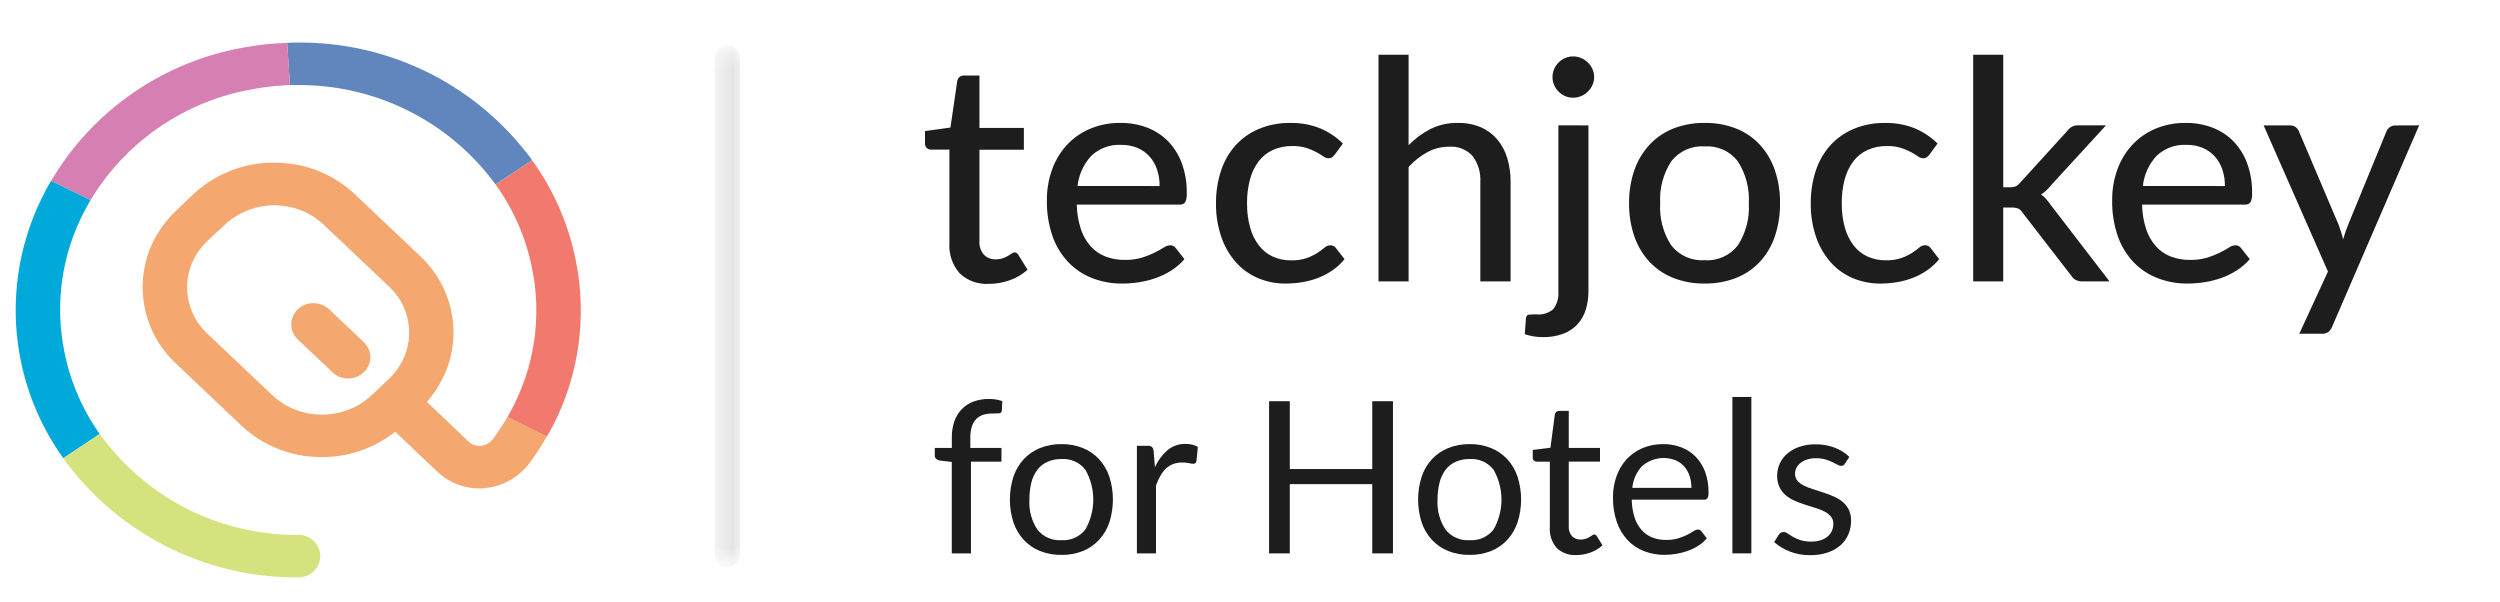
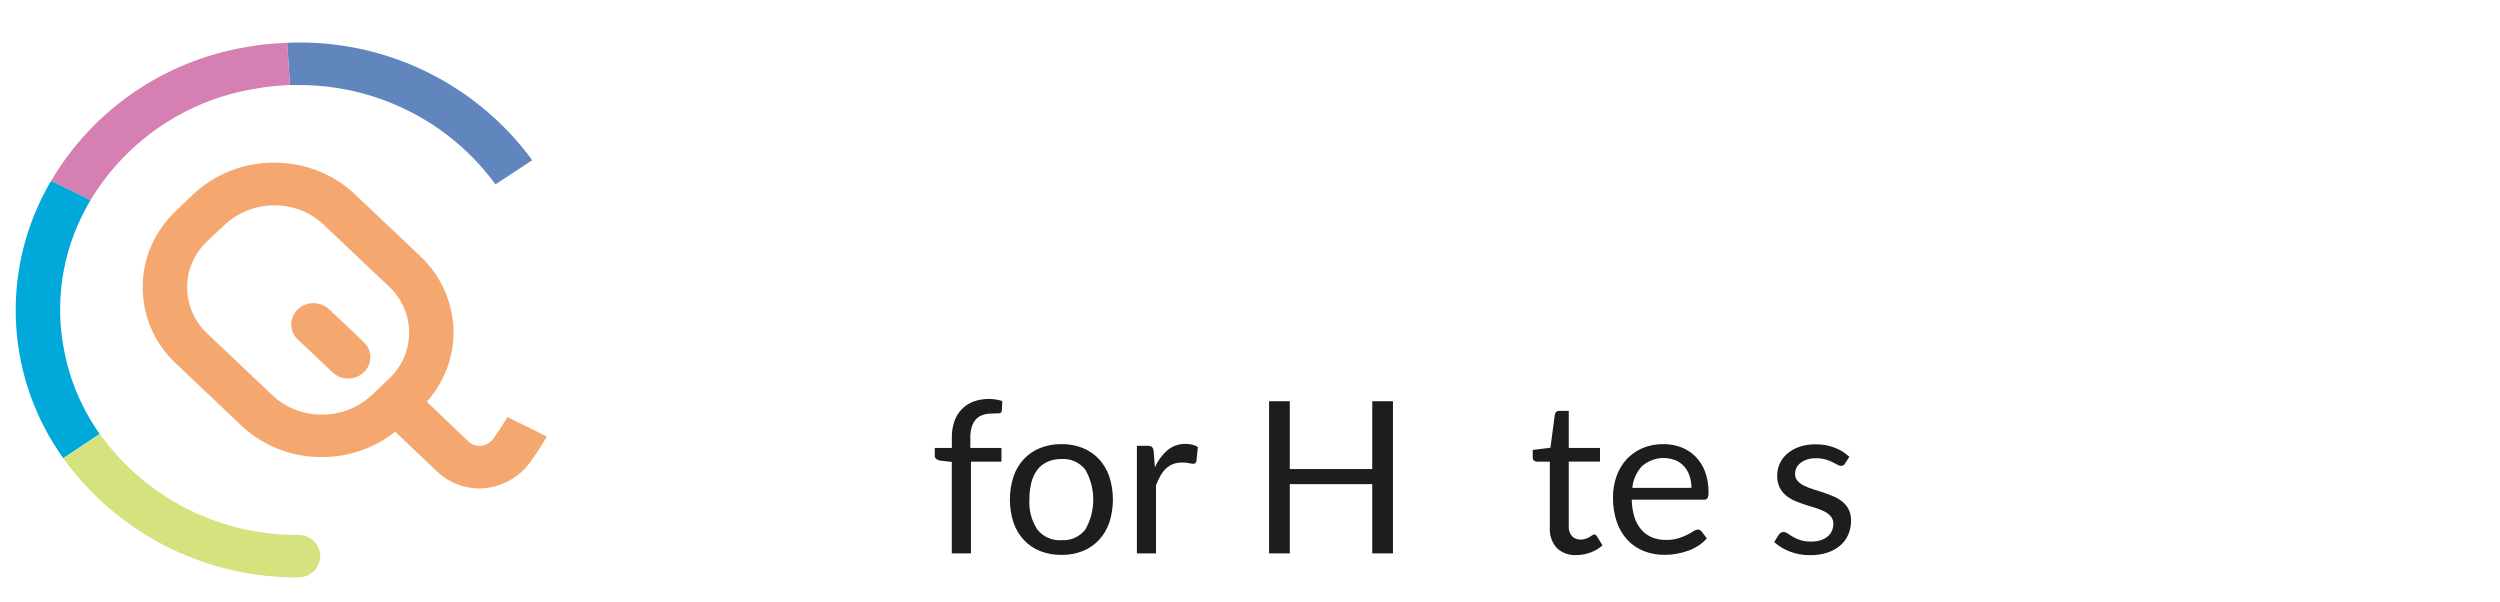
<svg xmlns="http://www.w3.org/2000/svg" width="162" height="39" viewBox="0 0 162 39" fill="none">
  <g clip-path="url(#clip0_155_354)">
    <mask id="mask0_155_354" style="mask-type:luminance" maskUnits="userSpaceOnUse" x="-2" y="0" width="164" height="39">
      <path d="M162 0.647H-1.059V38.529H162V0.647Z" fill="white" />
    </mask>
    <g mask="url(#mask0_155_354)">
      <path d="M61.676 35.858V29.934L60.903 29.843C60.816 29.826 60.735 29.789 60.664 29.737C60.634 29.712 60.609 29.68 60.594 29.643C60.578 29.607 60.571 29.567 60.574 29.528V29.026H61.679V28.351C61.673 27.989 61.73 27.63 61.848 27.288C61.951 26.995 62.116 26.727 62.332 26.504C62.545 26.288 62.803 26.122 63.089 26.018C63.408 25.904 63.746 25.848 64.085 25.853C64.379 25.85 64.67 25.896 64.948 25.99L64.92 26.603C64.92 26.651 64.901 26.697 64.867 26.73C64.833 26.764 64.787 26.783 64.739 26.783C64.626 26.792 64.475 26.797 64.286 26.797C64.091 26.794 63.896 26.822 63.709 26.879C63.541 26.932 63.388 27.025 63.263 27.149C63.131 27.288 63.033 27.455 62.977 27.638C62.904 27.882 62.87 28.135 62.877 28.389V29.028H64.895V29.916H62.918V35.861L61.676 35.858Z" fill="#1D1D1D" />
      <path d="M68.785 28.779C69.258 28.771 69.728 28.858 70.167 29.033C70.566 29.194 70.924 29.441 71.218 29.754C71.517 30.081 71.744 30.467 71.885 30.886C72.194 31.852 72.194 32.89 71.885 33.856C71.744 34.274 71.517 34.658 71.218 34.984C70.925 35.299 70.567 35.545 70.167 35.706C69.727 35.879 69.258 35.964 68.785 35.957C68.309 35.964 67.836 35.879 67.392 35.706C66.992 35.546 66.632 35.299 66.339 34.984C66.04 34.658 65.813 34.274 65.672 33.856C65.363 32.89 65.363 31.852 65.672 30.886C65.813 30.467 66.04 30.081 66.339 29.754C66.633 29.441 66.993 29.194 67.392 29.033C67.835 28.858 68.308 28.771 68.785 28.779ZM68.785 35.002C69.08 35.022 69.376 34.97 69.646 34.849C69.916 34.728 70.152 34.543 70.333 34.31C70.668 33.72 70.844 33.053 70.844 32.375C70.844 31.697 70.668 31.03 70.333 30.44C70.153 30.206 69.917 30.02 69.647 29.899C69.376 29.777 69.08 29.725 68.785 29.745C68.47 29.739 68.157 29.8 67.869 29.926C67.613 30.042 67.39 30.219 67.219 30.442C67.036 30.689 66.904 30.971 66.832 31.271C66.743 31.634 66.7 32.008 66.705 32.382C66.664 33.063 66.844 33.74 67.219 34.312C67.403 34.546 67.642 34.732 67.915 34.852C68.188 34.973 68.487 35.025 68.785 35.004" fill="#1D1D1D" />
      <path d="M74.84 30.285C75.025 29.857 75.304 29.475 75.656 29.168C75.987 28.897 76.405 28.753 76.833 28.765C76.976 28.765 77.119 28.781 77.258 28.813C77.387 28.842 77.51 28.894 77.621 28.965L77.53 29.88C77.524 29.93 77.499 29.975 77.46 30.007C77.422 30.039 77.373 30.055 77.323 30.053C77.227 30.048 77.132 30.035 77.039 30.011C76.9 29.982 76.759 29.968 76.618 29.97C76.417 29.966 76.217 29.999 76.027 30.066C75.855 30.13 75.698 30.227 75.564 30.351C75.421 30.488 75.299 30.646 75.202 30.819C75.085 31.023 74.987 31.236 74.908 31.456V35.859H73.671V28.89H74.376C74.474 28.879 74.573 28.906 74.652 28.966C74.713 29.04 74.749 29.132 74.755 29.227L74.84 30.285Z" fill="#1D1D1D" />
      <path d="M90.263 25.999V35.859H88.922V31.372H83.578V35.859H82.237V25.999H83.578V30.395H88.922V25.999H90.263Z" fill="#1D1D1D" />
-       <path d="M95.236 28.779C95.71 28.771 96.179 28.858 96.619 29.033C97.018 29.194 97.376 29.441 97.67 29.754C97.969 30.081 98.196 30.467 98.336 30.886C98.645 31.852 98.645 32.89 98.336 33.856C98.195 34.274 97.968 34.658 97.67 34.984C97.377 35.299 97.018 35.545 96.619 35.706C96.179 35.879 95.709 35.964 95.236 35.957C94.76 35.964 94.287 35.879 93.844 35.706C93.443 35.546 93.084 35.299 92.79 34.984C92.492 34.658 92.265 34.274 92.124 33.856C91.815 32.89 91.815 31.852 92.124 30.886C92.264 30.467 92.491 30.081 92.79 29.754C93.085 29.441 93.444 29.194 93.844 29.033C94.287 28.858 94.76 28.771 95.236 28.779ZM95.236 35.002C95.532 35.023 95.828 34.97 96.098 34.85C96.368 34.729 96.604 34.544 96.784 34.31C97.12 33.72 97.296 33.053 97.296 32.375C97.296 31.697 97.12 31.03 96.784 30.44C96.604 30.206 96.368 30.02 96.098 29.899C95.828 29.777 95.532 29.725 95.236 29.745C94.922 29.739 94.609 29.8 94.32 29.926C94.065 30.042 93.841 30.219 93.671 30.442C93.487 30.689 93.356 30.971 93.284 31.271C93.194 31.634 93.149 32.007 93.153 32.382C93.112 33.063 93.292 33.74 93.667 34.312C93.851 34.546 94.09 34.732 94.363 34.852C94.636 34.973 94.935 35.025 95.233 35.004" fill="#1D1D1D" />
      <path d="M102.149 35.968C101.916 35.983 101.683 35.95 101.464 35.87C101.244 35.791 101.044 35.667 100.875 35.507C100.556 35.14 100.396 34.663 100.429 34.179V29.914H99.585C99.517 29.916 99.45 29.892 99.398 29.848C99.371 29.822 99.351 29.79 99.337 29.755C99.324 29.72 99.319 29.682 99.322 29.645V29.156L100.469 29.012L100.753 26.858C100.763 26.793 100.795 26.734 100.843 26.689C100.896 26.644 100.964 26.62 101.033 26.623H101.656V29.024H103.68V29.912H101.656V34.095C101.646 34.213 101.66 34.331 101.696 34.444C101.733 34.556 101.792 34.66 101.87 34.749C101.942 34.82 102.029 34.876 102.124 34.913C102.219 34.95 102.32 34.967 102.422 34.963C102.536 34.966 102.65 34.948 102.757 34.912C102.843 34.881 102.925 34.843 103.003 34.798C103.072 34.756 103.13 34.718 103.179 34.684C103.215 34.654 103.259 34.636 103.306 34.633C103.343 34.636 103.378 34.648 103.408 34.669C103.439 34.689 103.463 34.717 103.479 34.75L103.842 35.335C103.619 35.538 103.358 35.696 103.074 35.799C102.779 35.911 102.466 35.968 102.149 35.968Z" fill="#1D1D1D" />
      <path d="M110.6 34.881C110.445 35.068 110.262 35.229 110.057 35.359C109.843 35.495 109.615 35.607 109.376 35.693C109.133 35.78 108.882 35.846 108.626 35.889C108.373 35.933 108.116 35.954 107.859 35.954C107.402 35.959 106.948 35.876 106.522 35.71C106.121 35.552 105.76 35.308 105.465 34.995C105.154 34.658 104.917 34.261 104.77 33.828C104.596 33.314 104.512 32.774 104.522 32.232C104.518 31.768 104.594 31.308 104.746 30.87C104.886 30.465 105.106 30.092 105.392 29.773C105.679 29.459 106.03 29.21 106.421 29.044C106.854 28.862 107.32 28.772 107.789 28.779C108.187 28.776 108.582 28.847 108.953 28.989C109.302 29.123 109.617 29.33 109.879 29.595C110.149 29.874 110.357 30.207 110.491 30.571C110.644 30.996 110.719 31.444 110.712 31.895C110.723 32.027 110.702 32.159 110.649 32.281C110.622 32.316 110.586 32.343 110.545 32.36C110.503 32.377 110.459 32.383 110.415 32.377H105.737C105.741 32.767 105.802 33.154 105.918 33.526C106.012 33.825 106.166 34.101 106.371 34.338C106.559 34.553 106.796 34.72 107.062 34.827C107.348 34.938 107.653 34.993 107.96 34.988C108.23 34.994 108.5 34.958 108.759 34.882C108.957 34.821 109.15 34.744 109.336 34.652C109.474 34.582 109.609 34.505 109.74 34.421C109.821 34.36 109.918 34.323 110.02 34.315C110.065 34.313 110.111 34.323 110.152 34.343C110.193 34.364 110.228 34.394 110.254 34.432L110.6 34.881ZM109.604 31.613C109.607 31.348 109.566 31.084 109.482 30.832C109.408 30.606 109.288 30.398 109.13 30.22C108.974 30.047 108.782 29.91 108.567 29.82C108.207 29.683 107.818 29.645 107.439 29.71C107.06 29.776 106.706 29.942 106.414 30.192C106.048 30.581 105.823 31.081 105.775 31.612L109.604 31.613Z" fill="#1D1D1D" />
-       <path d="M113.488 25.723H112.258V35.858H113.488V25.723Z" fill="#1D1D1D" />
      <path d="M119.556 30.038C119.533 30.085 119.496 30.124 119.451 30.151C119.405 30.178 119.353 30.191 119.3 30.189C119.217 30.185 119.136 30.159 119.065 30.113C118.974 30.063 118.87 30.007 118.743 29.945C118.597 29.875 118.446 29.818 118.29 29.773C118.088 29.717 117.878 29.69 117.668 29.694C117.478 29.691 117.29 29.718 117.108 29.773C116.955 29.82 116.811 29.893 116.683 29.99C116.57 30.075 116.478 30.184 116.412 30.309C116.35 30.432 116.319 30.568 116.321 30.705C116.315 30.869 116.37 31.03 116.476 31.156C116.592 31.284 116.732 31.389 116.887 31.465C117.074 31.559 117.268 31.636 117.468 31.695C117.684 31.762 117.907 31.833 118.135 31.909C118.362 31.985 118.588 32.069 118.801 32.16C119.01 32.247 119.206 32.363 119.382 32.504C119.553 32.643 119.693 32.815 119.793 33.01C119.903 33.235 119.956 33.482 119.949 33.732C119.952 34.038 119.893 34.34 119.776 34.623C119.662 34.895 119.487 35.137 119.265 35.332C119.022 35.541 118.74 35.701 118.435 35.803C118.07 35.923 117.687 35.982 117.302 35.975C116.849 35.982 116.398 35.901 115.975 35.738C115.605 35.596 115.263 35.39 114.966 35.129L115.256 34.661C115.288 34.605 115.333 34.558 115.387 34.523C115.445 34.489 115.512 34.472 115.58 34.475C115.676 34.48 115.767 34.513 115.843 34.572C115.933 34.636 116.047 34.707 116.178 34.785C116.33 34.872 116.491 34.943 116.658 34.997C116.886 35.068 117.124 35.1 117.363 35.094C117.576 35.099 117.788 35.068 117.991 35.004C118.158 34.951 118.311 34.865 118.444 34.753C118.56 34.654 118.651 34.531 118.711 34.392C118.771 34.253 118.801 34.103 118.801 33.952C118.808 33.779 118.752 33.61 118.646 33.474C118.532 33.34 118.392 33.23 118.234 33.15C118.047 33.054 117.852 32.976 117.651 32.917C117.432 32.851 117.208 32.78 116.981 32.707C116.753 32.634 116.528 32.55 116.31 32.456C116.099 32.367 115.902 32.247 115.726 32.101C115.553 31.956 115.413 31.777 115.315 31.575C115.205 31.337 115.152 31.077 115.16 30.815C115.16 30.547 115.218 30.282 115.33 30.038C115.442 29.794 115.605 29.576 115.809 29.401C116.039 29.205 116.304 29.054 116.59 28.957C116.93 28.842 117.288 28.786 117.647 28.792C118.071 28.785 118.491 28.859 118.887 29.008C119.24 29.144 119.563 29.346 119.838 29.604L119.556 30.038Z" fill="#1D1D1D" />
-       <path d="M64.078 18.395C63.731 18.417 63.384 18.367 63.058 18.249C62.732 18.131 62.434 17.946 62.184 17.708C61.712 17.167 61.474 16.462 61.522 15.747V9.696H60.339C60.234 9.698 60.132 9.661 60.055 9.591C60.014 9.55 59.983 9.5 59.963 9.446C59.943 9.392 59.935 9.334 59.94 9.277V8.494L61.589 8.265L62.029 5.247C62.049 5.145 62.104 5.052 62.184 4.984C62.268 4.92 62.373 4.888 62.479 4.893H63.468V8.288H66.347V9.701H63.468V15.62C63.455 15.78 63.475 15.942 63.526 16.095C63.576 16.248 63.657 16.389 63.763 16.511C63.862 16.608 63.98 16.685 64.11 16.735C64.24 16.786 64.379 16.81 64.518 16.805C64.676 16.808 64.833 16.785 64.983 16.735C65.099 16.695 65.212 16.643 65.318 16.581C65.411 16.525 65.491 16.473 65.558 16.427C65.61 16.386 65.673 16.362 65.739 16.357C65.794 16.354 65.849 16.37 65.894 16.402C65.94 16.444 65.979 16.493 66.009 16.547L66.586 17.479C66.255 17.777 65.868 18.007 65.447 18.155C65.008 18.314 64.545 18.396 64.078 18.395ZM75.143 12.055C75.147 11.693 75.091 11.334 74.978 10.99C74.876 10.678 74.711 10.39 74.494 10.144C74.278 9.903 74.012 9.713 73.714 9.586C73.378 9.448 73.017 9.38 72.654 9.387C72.3 9.368 71.946 9.42 71.614 9.542C71.281 9.663 70.977 9.851 70.72 10.093C70.217 10.634 69.903 11.322 69.825 12.054L75.143 12.055ZM76.752 16.792C76.512 17.071 76.232 17.314 75.922 17.514C75.61 17.716 75.276 17.881 74.926 18.006C74.57 18.133 74.204 18.226 73.831 18.285C73.463 18.344 73.09 18.374 72.717 18.375C72.052 18.381 71.393 18.261 70.773 18.021C70.186 17.793 69.657 17.44 69.222 16.986C68.766 16.5 68.417 15.923 68.2 15.294C67.946 14.546 67.823 13.759 67.838 12.97C67.832 12.3 67.944 11.635 68.168 11.004C68.375 10.418 68.696 9.879 69.113 9.417C69.532 8.959 70.045 8.596 70.617 8.352C71.249 8.085 71.93 7.953 72.617 7.964C73.202 7.958 73.783 8.061 74.331 8.268C74.842 8.461 75.305 8.761 75.689 9.149C76.081 9.556 76.383 10.039 76.577 10.569C76.803 11.187 76.913 11.842 76.902 12.5C76.92 12.706 76.886 12.913 76.803 13.102C76.76 13.158 76.703 13.201 76.638 13.228C76.573 13.255 76.503 13.265 76.433 13.257H69.775C69.784 13.793 69.872 14.326 70.037 14.837C70.17 15.249 70.386 15.63 70.672 15.956C70.936 16.251 71.267 16.479 71.636 16.623C72.035 16.773 72.459 16.848 72.886 16.842C73.266 16.849 73.645 16.798 74.01 16.692C74.29 16.606 74.562 16.498 74.825 16.368C75.055 16.252 75.249 16.144 75.405 16.044C75.526 15.957 75.67 15.905 75.82 15.895C75.892 15.892 75.963 15.906 76.028 15.938C76.092 15.969 76.148 16.017 76.189 16.075L76.752 16.792ZM86.498 10.015C86.447 10.079 86.388 10.138 86.323 10.189C86.251 10.236 86.165 10.259 86.079 10.254C85.957 10.248 85.84 10.205 85.744 10.129C85.602 10.031 85.455 9.94 85.303 9.859C85.099 9.75 84.885 9.659 84.664 9.588C84.364 9.498 84.052 9.456 83.739 9.464C83.302 9.455 82.869 9.543 82.471 9.723C82.11 9.89 81.796 10.143 81.556 10.46C81.297 10.809 81.108 11.206 80.999 11.627C80.866 12.13 80.802 12.649 80.808 13.169C80.801 13.701 80.868 14.232 81.009 14.746C81.122 15.167 81.316 15.563 81.579 15.911C81.816 16.218 82.124 16.464 82.478 16.627C82.848 16.793 83.25 16.876 83.656 16.871C84.009 16.881 84.361 16.829 84.696 16.716C84.934 16.631 85.162 16.519 85.375 16.383C85.533 16.281 85.684 16.169 85.828 16.049C85.928 15.954 86.06 15.899 86.198 15.895C86.269 15.892 86.341 15.906 86.406 15.938C86.47 15.969 86.526 16.017 86.567 16.075L87.127 16.791C86.902 17.07 86.637 17.314 86.343 17.518C86.055 17.716 85.744 17.88 85.418 18.006C85.087 18.134 84.743 18.227 84.393 18.285C84.034 18.345 83.67 18.375 83.306 18.375C82.697 18.38 82.093 18.262 81.531 18.027C80.986 17.797 80.497 17.451 80.102 17.011C79.679 16.533 79.355 15.977 79.147 15.374C78.904 14.665 78.785 13.919 78.797 13.17C78.791 12.464 78.897 11.762 79.113 11.09C79.305 10.483 79.622 9.923 80.042 9.443C80.461 8.976 80.978 8.607 81.557 8.361C82.208 8.088 82.909 7.954 83.616 7.967C84.274 7.953 84.928 8.071 85.539 8.314C86.091 8.545 86.593 8.879 87.018 9.299L86.498 10.015ZM91.276 9.408C91.688 8.987 92.166 8.634 92.69 8.362C93.244 8.088 93.856 7.952 94.475 7.965C94.98 7.954 95.483 8.049 95.949 8.243C96.359 8.419 96.724 8.687 97.014 9.024C97.312 9.379 97.534 9.79 97.667 10.233C97.819 10.74 97.893 11.267 97.887 11.795V18.235H95.925V11.796C95.962 11.193 95.785 10.596 95.425 10.11C95.233 9.9 94.995 9.736 94.73 9.632C94.465 9.527 94.18 9.485 93.896 9.507C93.405 9.505 92.922 9.626 92.492 9.861C92.036 10.111 91.625 10.436 91.277 10.821V18.235H89.327V3.545H91.277L91.276 9.408ZM102.931 8.124V18.872C102.934 19.267 102.879 19.66 102.767 20.039C102.664 20.388 102.487 20.71 102.247 20.985C101.995 21.264 101.68 21.48 101.328 21.616C100.892 21.779 100.429 21.857 99.963 21.845C99.761 21.846 99.558 21.83 99.358 21.795C99.171 21.761 98.985 21.715 98.804 21.656L98.883 20.601C98.91 20.475 98.968 20.405 99.058 20.392C99.229 20.375 99.401 20.368 99.573 20.372C99.768 20.392 99.966 20.371 100.153 20.311C100.34 20.251 100.513 20.153 100.66 20.024C100.905 19.692 101.019 19.282 100.982 18.872V8.123L102.931 8.124ZM103.301 4.999C103.301 5.176 103.264 5.35 103.191 5.511C103.119 5.671 103.017 5.817 102.891 5.939C102.765 6.061 102.618 6.159 102.456 6.227C102.291 6.298 102.112 6.333 101.932 6.332C101.756 6.333 101.583 6.297 101.422 6.227C101.263 6.159 101.119 6.061 100.997 5.939C100.874 5.816 100.775 5.671 100.707 5.511C100.637 5.349 100.601 5.175 100.602 4.999C100.601 4.82 100.637 4.642 100.707 4.477C100.775 4.317 100.874 4.172 100.997 4.049C101.119 3.927 101.263 3.829 101.422 3.761C101.583 3.691 101.756 3.655 101.932 3.656C102.112 3.655 102.291 3.69 102.456 3.761C102.618 3.829 102.765 3.927 102.891 4.049C103.017 4.171 103.119 4.317 103.191 4.477C103.265 4.641 103.302 4.818 103.302 4.998L103.301 4.999ZM110.468 7.965C111.16 7.954 111.847 8.076 112.492 8.325C113.077 8.555 113.603 8.912 114.032 9.371C114.467 9.845 114.799 10.405 115.006 11.013C115.242 11.707 115.356 12.436 115.346 13.168C115.356 13.902 115.241 14.632 115.006 15.327C114.801 15.938 114.469 16.498 114.033 16.973C113.603 17.428 113.077 17.783 112.493 18.012C111.848 18.262 111.16 18.384 110.469 18.373C109.774 18.385 109.083 18.262 108.434 18.012C107.851 17.782 107.325 17.427 106.894 16.973C106.455 16.5 106.119 15.94 105.91 15.33C105.671 14.635 105.554 13.905 105.564 13.171C105.554 12.438 105.671 11.709 105.91 11.016C106.121 10.407 106.456 9.848 106.894 9.374C107.324 8.916 107.85 8.559 108.434 8.328C109.083 8.077 109.773 7.954 110.469 7.964L110.468 7.965ZM110.468 16.863C110.878 16.89 111.289 16.817 111.663 16.648C112.037 16.48 112.364 16.221 112.614 15.896C113.133 15.088 113.382 14.137 113.323 13.18C113.381 12.221 113.133 11.268 112.614 10.458C112.365 10.132 112.039 9.872 111.665 9.703C111.29 9.533 110.879 9.459 110.469 9.486C110.054 9.457 109.639 9.53 109.259 9.699C108.88 9.869 108.549 10.129 108.295 10.457C107.773 11.266 107.522 12.219 107.58 13.179C107.522 14.137 107.772 15.089 108.295 15.896C108.549 16.222 108.881 16.481 109.26 16.65C109.64 16.818 110.055 16.891 110.469 16.862L110.468 16.863ZM125.033 10.015C124.981 10.079 124.923 10.138 124.858 10.189C124.786 10.236 124.7 10.259 124.613 10.254C124.491 10.248 124.374 10.205 124.278 10.129C124.137 10.031 123.99 9.94 123.838 9.859C123.633 9.75 123.419 9.659 123.198 9.588C122.899 9.498 122.586 9.456 122.273 9.464C121.837 9.455 121.403 9.543 121.005 9.723C120.645 9.89 120.33 10.143 120.09 10.46C119.832 10.809 119.644 11.204 119.536 11.624C119.403 12.127 119.339 12.646 119.346 13.166C119.338 13.699 119.406 14.23 119.546 14.744C119.659 15.165 119.853 15.56 120.116 15.908C120.353 16.216 120.662 16.462 121.015 16.624C121.385 16.79 121.787 16.873 122.193 16.868C122.546 16.878 122.898 16.826 123.233 16.714C123.471 16.628 123.699 16.516 123.912 16.38C124.07 16.278 124.221 16.166 124.365 16.046C124.465 15.951 124.597 15.897 124.735 15.892C124.807 15.889 124.878 15.904 124.943 15.935C125.007 15.967 125.063 16.014 125.104 16.072L125.659 16.792C125.433 17.07 125.169 17.315 124.874 17.519C124.586 17.717 124.276 17.881 123.949 18.007C123.618 18.134 123.275 18.228 122.925 18.286C122.566 18.346 122.202 18.376 121.838 18.376C121.231 18.379 120.629 18.26 120.069 18.026C119.524 17.797 119.035 17.45 118.64 17.01C118.218 16.532 117.894 15.976 117.687 15.374C117.444 14.665 117.325 13.919 117.337 13.17C117.331 12.464 117.437 11.762 117.653 11.09C117.845 10.483 118.162 9.923 118.582 9.443C119.001 8.976 119.518 8.607 120.097 8.361C120.748 8.088 121.449 7.954 122.156 7.967C122.812 7.954 123.464 8.072 124.073 8.314C124.625 8.545 125.127 8.879 125.553 9.299L125.033 10.015ZM129.81 3.546V12.135H130.271C130.39 12.139 130.509 12.119 130.62 12.076C130.736 12.018 130.836 11.934 130.913 11.831L133.951 8.494C134.033 8.379 134.139 8.282 134.261 8.211C134.394 8.145 134.542 8.114 134.69 8.121H136.47L132.879 12.035C132.709 12.26 132.499 12.452 132.26 12.602C132.384 12.687 132.497 12.787 132.595 12.901C132.692 13.014 132.786 13.137 132.879 13.269L136.698 18.235H134.949C134.807 18.238 134.666 18.211 134.536 18.156C134.406 18.091 134.297 17.991 134.221 17.867L131.082 13.809C131.012 13.684 130.908 13.582 130.782 13.514C130.637 13.464 130.483 13.442 130.329 13.45H129.809V18.235H127.862V3.545L129.81 3.546ZM144.175 12.055C144.179 11.693 144.123 11.334 144.01 10.99C143.908 10.678 143.743 10.39 143.525 10.144C143.31 9.903 143.043 9.713 142.745 9.586C142.41 9.448 142.049 9.38 141.686 9.387C141.332 9.368 140.978 9.42 140.645 9.542C140.313 9.663 140.009 9.851 139.752 10.093C139.249 10.634 138.935 11.322 138.857 12.054L144.175 12.055ZM145.785 16.792C145.544 17.071 145.265 17.314 144.955 17.514C144.643 17.716 144.309 17.881 143.958 18.006C143.603 18.133 143.237 18.226 142.864 18.285C142.496 18.344 142.123 18.374 141.75 18.375C141.085 18.381 140.425 18.261 139.806 18.021C139.218 17.794 138.687 17.44 138.25 16.986C137.795 16.5 137.447 15.923 137.23 15.294C136.976 14.546 136.853 13.759 136.868 12.97C136.862 12.3 136.974 11.635 137.198 11.004C137.405 10.418 137.726 9.879 138.143 9.417C138.562 8.959 139.075 8.596 139.647 8.352C140.279 8.085 140.96 7.953 141.647 7.964C142.232 7.958 142.813 8.061 143.361 8.268C143.872 8.461 144.335 8.761 144.719 9.149C145.112 9.556 145.415 10.039 145.61 10.569C145.836 11.187 145.946 11.842 145.935 12.5C145.953 12.706 145.919 12.913 145.835 13.102C145.792 13.158 145.736 13.201 145.671 13.228C145.606 13.255 145.536 13.265 145.466 13.257H138.808C138.815 13.793 138.902 14.325 139.066 14.837C139.199 15.249 139.414 15.63 139.7 15.956C139.964 16.251 140.295 16.479 140.665 16.623C141.063 16.773 141.487 16.848 141.914 16.842C142.294 16.849 142.673 16.798 143.038 16.692C143.318 16.606 143.591 16.498 143.853 16.368C144.083 16.252 144.277 16.144 144.433 16.044C144.555 15.957 144.698 15.905 144.848 15.895C144.92 15.892 144.991 15.906 145.056 15.938C145.121 15.969 145.176 16.017 145.218 16.075L145.785 16.792ZM156.76 8.123L151.122 21.171C151.073 21.302 150.99 21.419 150.882 21.509C150.753 21.598 150.598 21.64 150.442 21.628H148.992L150.851 17.598L146.684 8.127H148.384C148.524 8.119 148.662 8.161 148.773 8.246C148.861 8.319 148.93 8.411 148.973 8.517L151.552 14.588C151.606 14.741 151.657 14.895 151.707 15.05C151.757 15.206 151.799 15.36 151.832 15.513C151.879 15.354 151.929 15.196 151.983 15.04C152.036 14.885 152.093 14.731 152.153 14.578L154.642 8.517C154.688 8.405 154.764 8.309 154.863 8.238C154.961 8.166 155.08 8.127 155.202 8.129L156.76 8.123Z" fill="#1D1D1D" />
      <path d="M23.572 22.166L21.324 20.039C21.089 19.823 20.791 19.687 20.473 19.652C20.156 19.617 19.835 19.684 19.558 19.843C19.472 19.897 19.391 19.957 19.314 20.024C19.247 20.082 19.189 20.15 19.14 20.224C18.968 20.455 18.875 20.734 18.874 21.021C18.871 21.366 19.005 21.698 19.246 21.945L21.553 24.132C21.824 24.387 22.182 24.528 22.555 24.528C22.931 24.534 23.294 24.391 23.566 24.132C23.701 24.006 23.81 23.855 23.885 23.686C23.959 23.517 23.999 23.335 24.001 23.15C24.001 22.966 23.962 22.784 23.887 22.616C23.813 22.447 23.703 22.297 23.566 22.173L23.572 22.166ZM23.572 22.166L21.324 20.039C21.089 19.823 20.791 19.687 20.473 19.652C20.156 19.617 19.835 19.684 19.558 19.843C19.472 19.897 19.391 19.957 19.314 20.024C19.247 20.082 19.189 20.15 19.14 20.224C18.968 20.455 18.875 20.734 18.874 21.021C18.871 21.366 19.005 21.698 19.246 21.945L21.553 24.132C21.824 24.387 22.182 24.528 22.555 24.528C22.931 24.534 23.294 24.391 23.566 24.132C23.701 24.006 23.81 23.855 23.885 23.686C23.959 23.517 23.999 23.335 24.001 23.15C24.001 22.966 23.962 22.784 23.887 22.616C23.813 22.447 23.703 22.297 23.566 22.173L23.572 22.166ZM32.097 28.236L32.007 28.373C31.91 28.514 31.784 28.633 31.638 28.722C31.492 28.811 31.328 28.869 31.158 28.89C31.125 28.895 31.091 28.896 31.058 28.896C30.806 28.894 30.564 28.8 30.379 28.631L27.661 26.039C28.058 25.59 28.395 25.091 28.663 24.555C29.142 23.624 29.391 22.593 29.388 21.546C29.386 20.613 29.191 19.69 28.816 18.834C28.44 17.979 27.892 17.209 27.205 16.574L22.995 12.586C21.852 11.51 20.398 10.82 18.839 10.612C18.48 10.562 18.119 10.538 17.757 10.538C15.816 10.528 13.944 11.261 12.53 12.585L11.422 13.642C10.889 14.152 10.433 14.736 10.069 15.377L10.027 15.456C9.33 16.774 9.089 18.283 9.341 19.751C9.593 21.218 10.324 22.562 11.422 23.574L12.498 24.598L15.637 27.574C16.817 28.687 18.328 29.387 19.943 29.57C20.25 29.602 20.557 29.618 20.865 29.618C22.588 29.622 24.261 29.044 25.61 27.977L28.356 30.584C29.084 31.27 30.048 31.651 31.049 31.65C31.187 31.651 31.325 31.644 31.462 31.629C32.05 31.565 32.616 31.375 33.124 31.074C33.632 30.773 34.068 30.366 34.405 29.882H34.41L34.468 29.792C34.817 29.307 35.139 28.804 35.433 28.284L32.877 27.021C32.638 27.442 32.377 27.849 32.093 28.242L32.097 28.236ZM26.118 23.301C25.89 23.776 25.576 24.204 25.19 24.563L24.071 25.618C23.204 26.427 22.057 26.873 20.869 26.863C20.548 26.869 20.227 26.839 19.913 26.773C19.068 26.61 18.286 26.211 17.66 25.622L13.446 21.628C13.03 21.244 12.699 20.78 12.471 20.263C12.244 19.746 12.127 19.188 12.126 18.624C12.123 17.968 12.281 17.321 12.586 16.74L12.666 16.597C12.875 16.233 13.137 15.902 13.445 15.615L14.564 14.564C15.131 14.037 15.821 13.658 16.571 13.46C17.321 13.262 18.108 13.252 18.863 13.43C19.656 13.61 20.385 14 20.973 14.559L25.188 18.55C25.833 19.139 26.271 19.919 26.438 20.774C26.605 21.629 26.493 22.515 26.118 23.302V23.301ZM21.326 20.039C21.091 19.823 20.793 19.687 20.475 19.652C20.157 19.617 19.837 19.684 19.56 19.843C19.474 19.897 19.392 19.957 19.316 20.024C19.249 20.082 19.19 20.15 19.142 20.224C18.969 20.455 18.876 20.734 18.876 21.021C18.874 21.366 19.007 21.698 19.247 21.945L21.552 24.132C21.824 24.386 22.183 24.527 22.555 24.528C22.931 24.534 23.294 24.391 23.566 24.132C23.701 24.006 23.81 23.855 23.885 23.686C23.959 23.517 23.999 23.335 24.001 23.15C24.001 22.966 23.962 22.784 23.887 22.616C23.813 22.447 23.703 22.297 23.566 22.173L21.317 20.046L21.326 20.039Z" fill="#F4A86F" />
-       <path d="M35.766 27.692C35.714 27.792 35.66 27.903 35.602 28.003C35.544 28.104 35.496 28.194 35.437 28.288L32.883 27.026L33.052 26.724C34.628 23.87 35.131 20.55 34.473 17.359C34.063 15.304 33.191 13.367 31.923 11.695L32.114 11.949L34.483 10.388C35.872 12.31 36.832 14.506 37.299 16.828C38.064 20.518 37.525 24.358 35.772 27.698L35.766 27.692Z" fill="#F2796E" />
      <path d="M34.478 10.388L32.108 11.946L31.917 11.693C30.443 9.761 28.538 8.197 26.352 7.124C24.166 6.051 21.76 5.499 19.323 5.511H18.788L18.607 2.777C18.851 2.761 19.095 2.756 19.339 2.756C22.176 2.74 24.979 3.37 27.534 4.599C30.088 5.828 32.327 7.623 34.078 9.845C34.152 9.936 34.221 10.014 34.279 10.099C34.352 10.191 34.419 10.287 34.48 10.388H34.478Z" fill="#6186BD" />
      <path d="M18.79 5.505L18.45 5.526C17.769 5.567 17.091 5.648 16.419 5.769C14.184 6.15 12.062 7.021 10.206 8.32C8.35 9.618 6.807 11.31 5.688 13.275L5.863 12.963L3.314 11.72C4.65 9.451 6.469 7.5 8.642 6.005C10.815 4.509 13.291 3.504 15.895 3.062C16.569 2.936 17.251 2.852 17.936 2.812C18.042 2.806 18.159 2.797 18.276 2.791C18.392 2.786 18.498 2.775 18.61 2.775L18.79 5.505Z" fill="#D57FB3" />
      <path d="M6.527 28.215L6.455 28.124L4.099 29.69C2.304 27.184 1.248 24.228 1.05 21.156C0.853 18.084 1.521 15.019 2.98 12.305C3.033 12.205 3.086 12.094 3.15 11.993C3.199 11.899 3.253 11.809 3.314 11.722L5.865 12.965L5.69 13.274C5.637 13.365 5.589 13.465 5.536 13.559C4.009 16.392 3.529 19.669 4.177 22.818C4.565 24.767 5.368 26.61 6.532 28.224L6.527 28.215Z" fill="#00A9DA" />
      <path d="M20.757 36.033C20.75 36.404 20.597 36.758 20.33 37.017C20.063 37.276 19.704 37.419 19.331 37.416H19.3C16.447 37.431 13.628 36.792 11.063 35.548C8.497 34.304 6.254 32.488 4.508 30.241C4.489 30.223 4.471 30.204 4.454 30.184C4.436 30.16 4.418 30.135 4.402 30.11C4.396 30.104 4.386 30.093 4.386 30.089L4.311 29.989C4.239 29.896 4.172 29.799 4.11 29.699L6.465 28.137L6.534 28.227L6.577 28.285L6.667 28.39C8.133 30.351 10.041 31.939 12.238 33.029C14.434 34.118 16.858 34.678 19.312 34.662C19.686 34.652 20.049 34.791 20.32 35.047C20.592 35.303 20.751 35.657 20.761 36.029L20.757 36.033Z" fill="#D5E27E" />
      <g opacity="0.2">
        <mask id="mask1_155_354" style="mask-type:luminance" maskUnits="userSpaceOnUse" x="46" y="3" width="2" height="34">
          <path d="M47.59 3.294H46.684V36.378H47.59V3.294Z" fill="white" />
        </mask>
        <g mask="url(#mask1_155_354)">
-           <path d="M47.137 3.745V35.927" stroke="#1D1D1D" stroke-width="1.647" stroke-miterlimit="10" stroke-linecap="round" />
-         </g>
+           </g>
      </g>
    </g>
  </g>
  <defs>
    <clipPath id="clip0_155_354">
      <rect width="163.059" height="37.882" fill="white" transform="translate(0.588 0.647)" />
    </clipPath>
  </defs>
</svg>